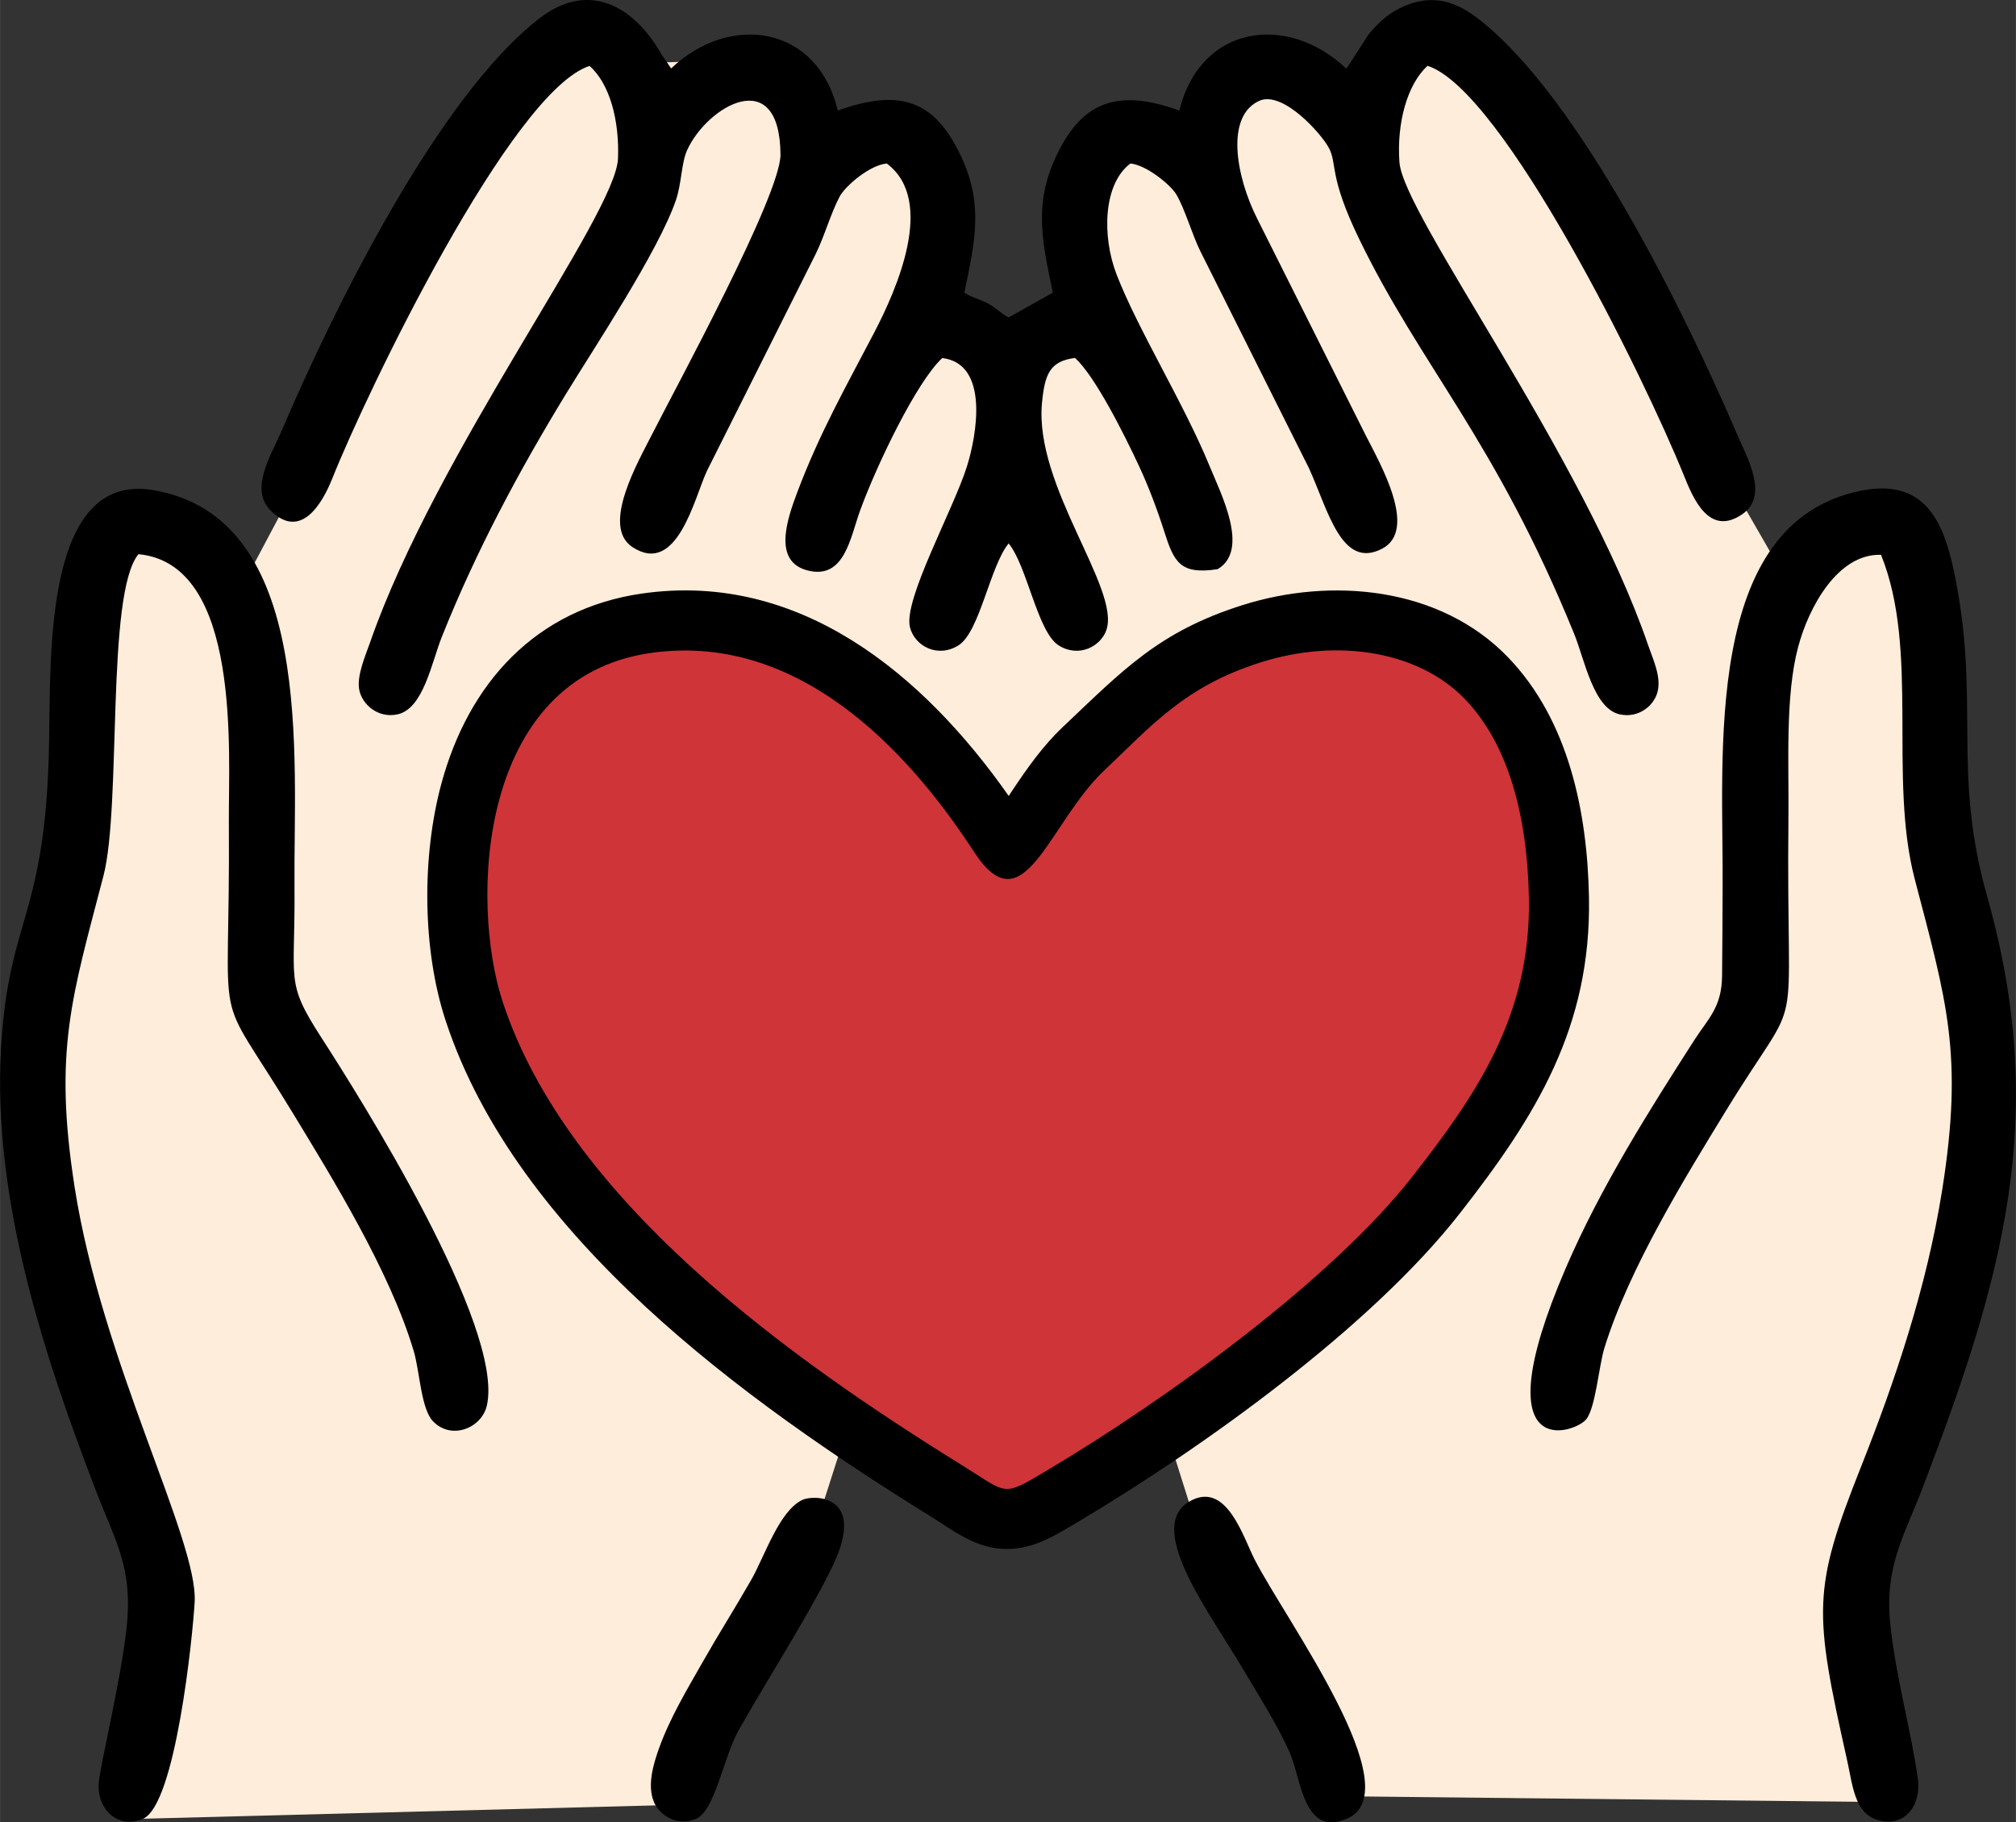
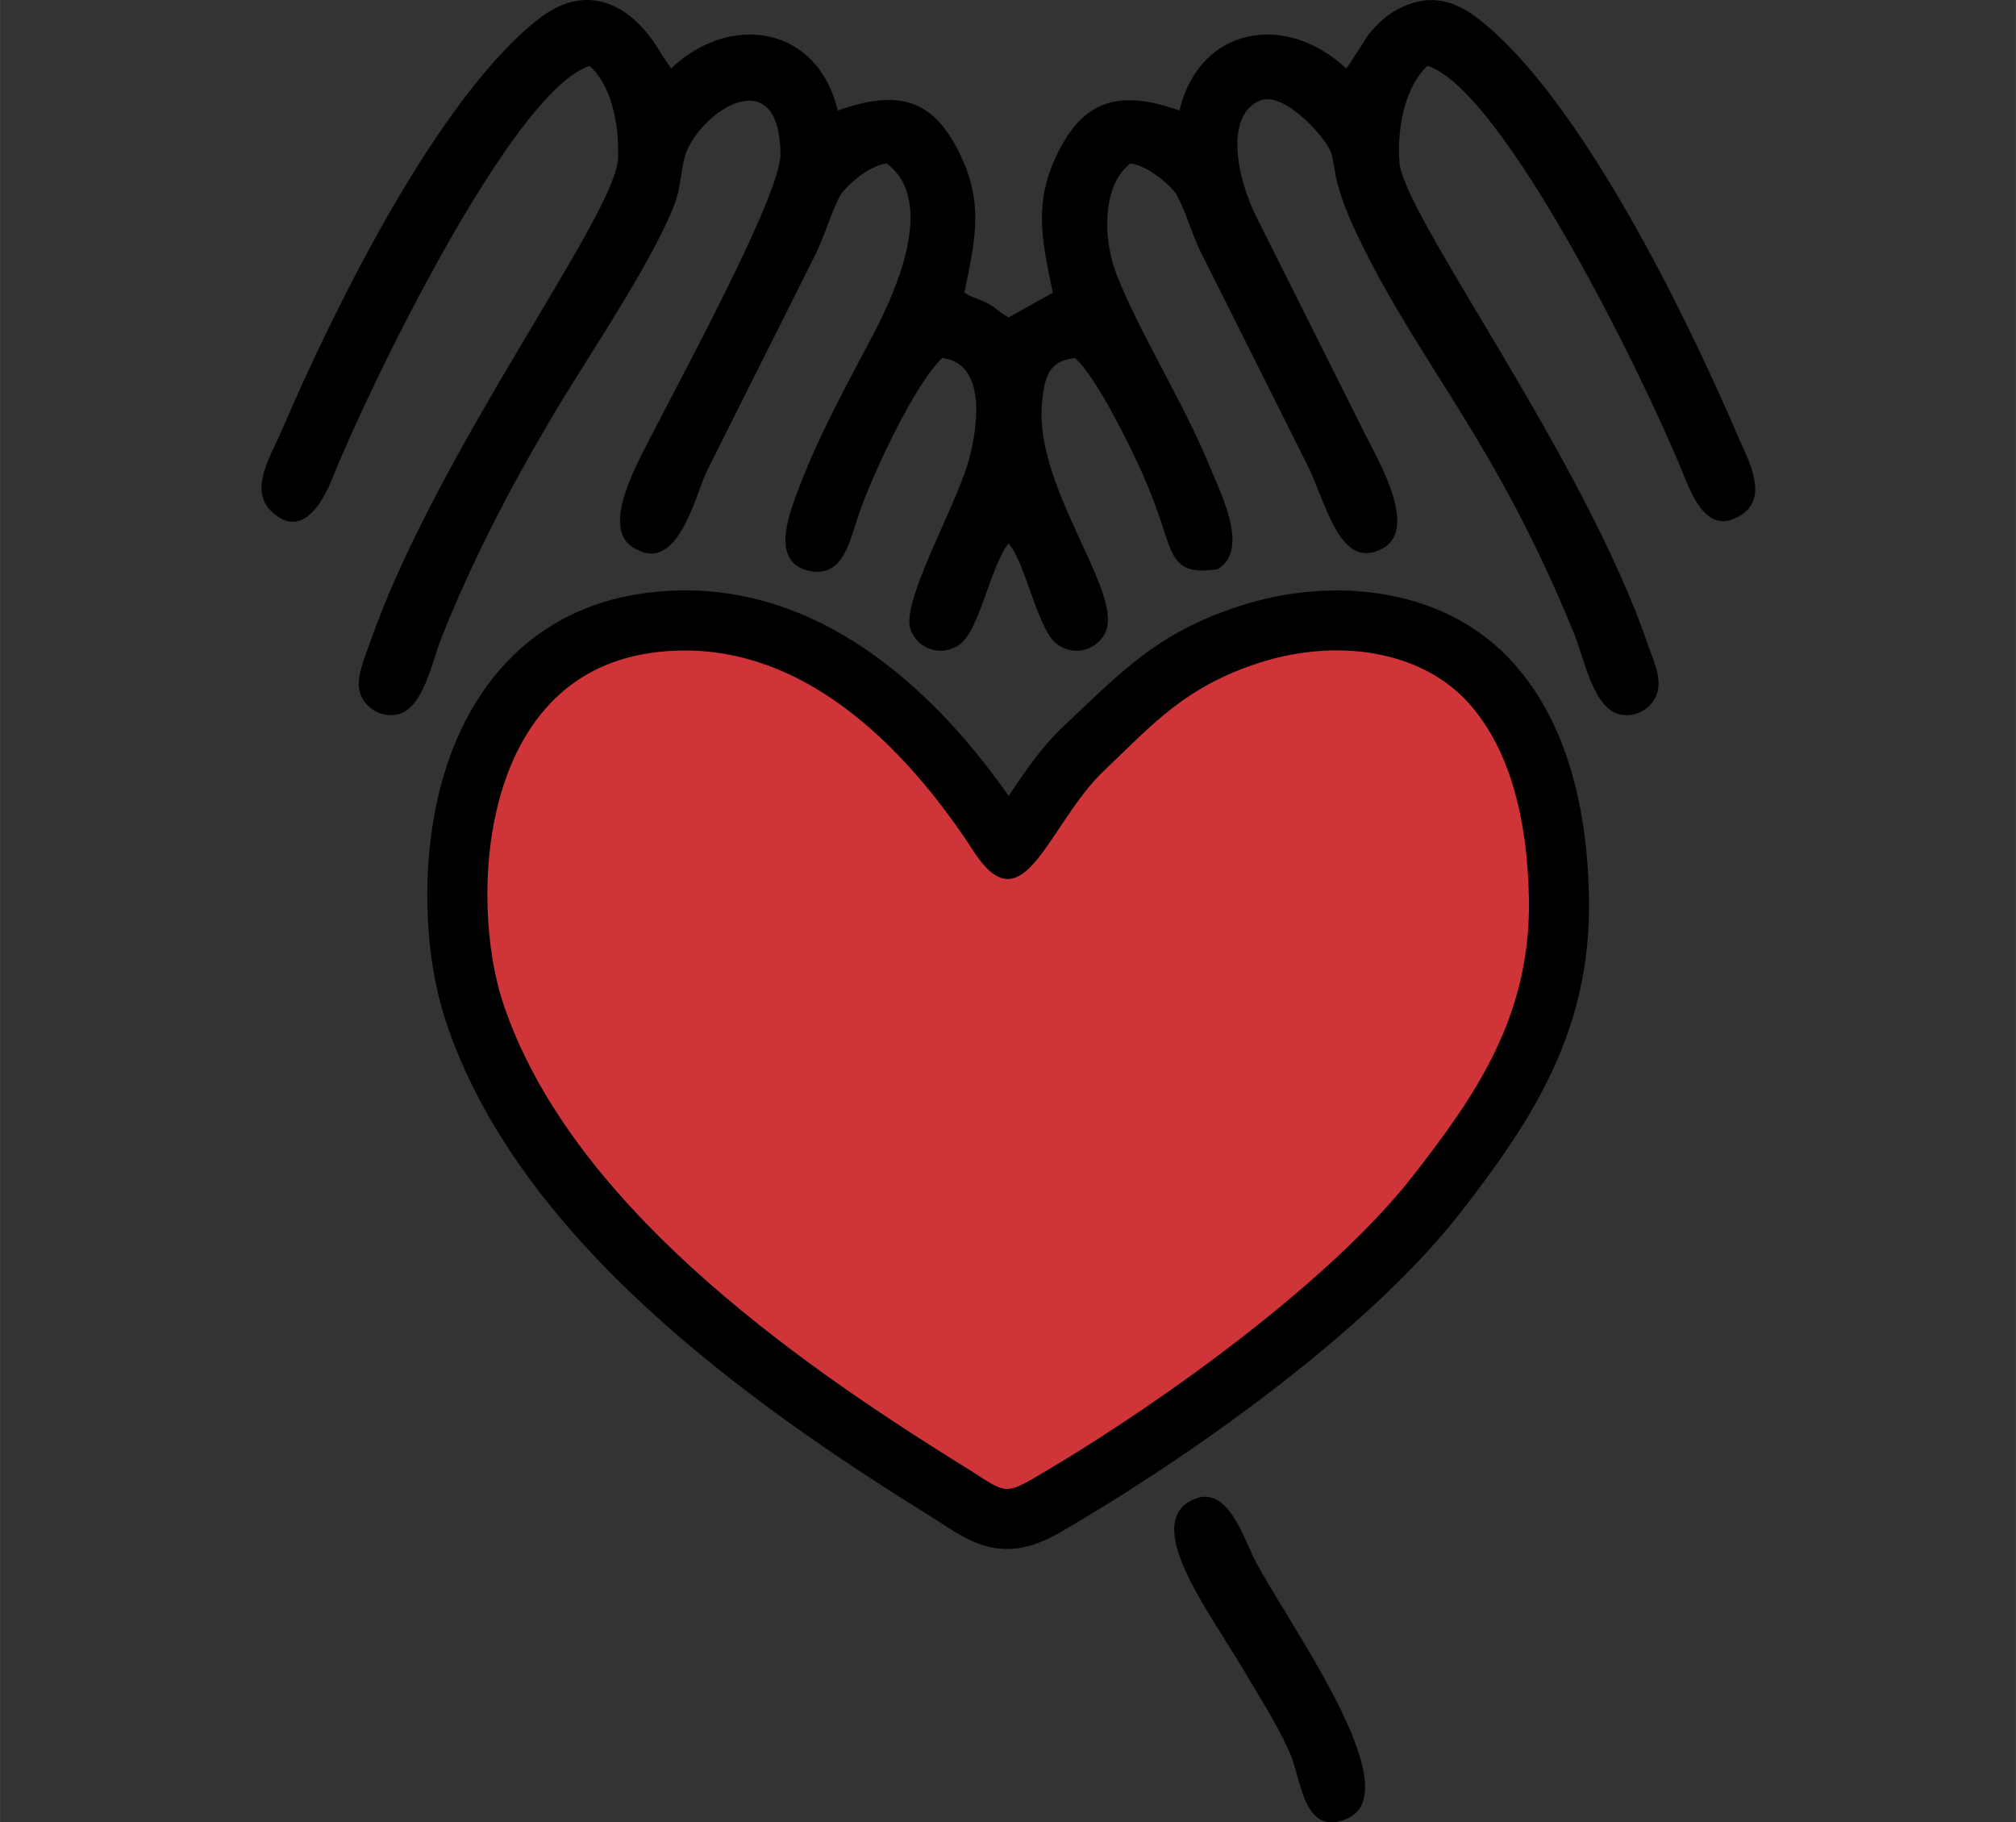
<svg xmlns="http://www.w3.org/2000/svg" xml:space="preserve" width="1195px" height="1080px" version="1.0" style="shape-rendering:geometricPrecision; text-rendering:geometricPrecision; image-rendering:optimizeQuality; fill-rule:evenodd; clip-rule:evenodd" viewBox="0 0 1166.37 1054.17">
  <rect x="0" y="0" width="1166.37" height="1054.17" fill="#333333" stroke="none" />
  <defs>
    <style type="text/css"> .fil0 {fill:#FEEDDA} .fil2 {fill:#CE3438} .fil1 {fill:black} </style>
  </defs>
  <g id="Camada_x0020_1">
-     <polygon class="fil0" points="137.11,344.75 299.51,38.92 448.87,33.91 469.73,86.28 519.97,77.62 579.7,238.08 621.27,177.09 640.03,80.58 852.18,20.37 1035.34,338.65 1099.93,306.12 1120.74,364.47 1146.8,612.28 1094.62,864.42 1072.17,936.33 1088.74,1042.44 767.57,1039 693.58,887.09 583.13,536.22 471.03,885.89 395.67,1043.93 82.78,1052.08 95.87,926.74 19.46,680.85 53.53,293.83 " />
    <g id="_2166500011696">
      <path class="fil1" d="M583.6 460.44c0.66,-1.03 1.26,-1.95 1.77,-2.7 8.86,-13.28 17.94,-26.25 29.61,-37.27 34.68,-32.79 55.41,-55.08 103.76,-70.39 51.69,-16.36 114.34,-10.61 153.62,30.01 35.31,36.52 46.08,89.97 46.96,139.09 1.33,75.05 -30.6,126.28 -74.76,182.78 -51.53,65.92 -148.61,135.44 -220.81,178.36 -14.6,8.68 -27.98,17.34 -45.93,15.46 -15.39,-1.61 -26.68,-10.7 -39.31,-18.52 -107.51,-66.61 -239.53,-161.87 -280.68,-286.81 -13.59,-41.28 -13.83,-95.05 -2.52,-136.96 15.69,-58.13 54.49,-101.34 116.29,-110.17 91.31,-13.05 163.01,47.26 212,117.12z" />
    </g>
    <path class="fil2" d="M376.52 377.71c-100.65,14.38 -104.57,144.54 -85.69,201.87 37.97,115.31 166.55,206.55 265.97,268.15 26.72,16.55 22.58,18.55 49.2,2.72 68.66,-40.81 164.38,-110.01 211.19,-169.88 36.5,-46.7 68.6,-92.74 67.39,-160.77 -0.85,-47.76 -11.77,-89.26 -37.2,-115.56 -26.25,-27.15 -72.73,-35.42 -118.15,-21.04 -43.97,13.92 -63.19,36.8 -90.39,62.51 -32.29,30.53 -46.44,91.44 -75.28,47.12 -31.29,-48.08 -95.74,-128.17 -187.04,-115.12z" />
    <path class="fil1" d="M341.1 38.13c11.73,10.46 17.27,31.5 16.44,53.52 -1.22,32.74 -104.78,169.07 -143.42,279.89 -2.53,7.28 -7.91,19.39 -6.28,27.57 1.69,8.42 10.78,16.48 21.98,14.16 15.12,-3.12 19.8,-29.89 25.8,-44.89 19.87,-49.72 44.44,-95.6 71.6,-140.14 16.36,-26.81 53.8,-83.01 63.88,-112.6 3.25,-9.56 3.08,-21.42 6.45,-28.81 11.61,-25.5 53.66,-50.11 54,2.58 0.15,23.34 -60.37,134.34 -73.89,161.06 -8.22,16.25 -30.23,53.89 -11.76,66 25.9,16.99 35.81,-28.45 43.08,-44.03l62.86 -125.34c5.31,-10.77 8.52,-22.97 13.87,-33.25 3.25,-6.24 17.55,-18.44 27.35,-19.26 28.66,21.48 5.61,73.13 -7.41,98.06 -16.08,30.79 -31.39,57.65 -44.35,92.03 -5.98,15.86 -14.36,40.26 6.1,45.36 21.26,5.29 24.49,-19.02 30.27,-34.85 9.72,-26.59 32.67,-74.36 47.48,-88.07 27.52,3.3 19.83,45.13 14.27,62.74 -8.02,25.39 -36.93,77.19 -32.95,93.01 2.75,10.89 16.02,18.02 28.09,10.44 12.27,-7.72 18.19,-45.74 28.99,-58.95 10.78,13.05 16.66,51.25 28.96,58.99 11.69,7.36 24.29,0.57 27.57,-8.8 8.37,-23.94 -41.84,-83.24 -37.22,-131.54 1.58,-16.43 4.46,-24.13 19.13,-25.94 11.54,10.56 28.11,43.42 37.21,62.97 5.19,11.17 10.26,24.45 14.39,37.43 5.63,17.74 9.28,25.11 30.87,21.79 18.82,-11.04 1.82,-43.84 -4.68,-59.73 -14.73,-36.02 -41.58,-79.08 -53.82,-110.89 -8.39,-21.8 -7.82,-52.13 8.05,-64.06 9.43,0.92 23.28,12.43 26.5,17.79 4.98,8.28 9.25,23.54 14.02,33.07l62.8 125.43c11.06,24.19 18.8,58.89 42.38,46.51 20.87,-10.95 -1.32,-49.31 -9.47,-65.38l-62.83 -125.42c-12.18,-24.02 -18.99,-60.02 1.86,-68.55 13.73,-4.83 34.97,19.17 39.42,27.28 5.25,9.54 -0.32,15.79 17.65,52.89 35.76,73.83 78.7,116.16 124.44,228.53 6.07,14.93 11.15,43.34 26.5,46.55 10.41,2.18 19.13,-4.53 21.52,-12.35 2.72,-8.9 -2.32,-19.19 -5.22,-27.63 -37.57,-109.68 -141.63,-248.72 -143.91,-279.41 -1.67,-22.54 4.45,-45.07 16.27,-55.81 43.51,13.91 125.23,179.8 148.3,236.95 5.18,12.81 14.44,35.79 33.8,22.42 15.48,-10.69 3.07,-32.06 -3,-46.19 -30.23,-70.47 -90.69,-193.71 -148.64,-239.53 -13.42,-10.62 -27.56,-16.32 -46.71,-6.91 -7.66,3.76 -13.37,9.71 -17.9,15.14l-11.93 18.44c-0.19,0.25 -0.66,0.85 -1.04,1.23 -34.15,-32.32 -84.49,-25.13 -96.46,24.34 -33.42,-12.1 -53.72,-6.19 -68.31,20.52 -16.62,30.41 -11.67,52.84 -4.91,84.81l-25.59 14.35c-5.31,-2.89 -5.96,-4.6 -11.33,-7.71 -5.28,-3.05 -9.32,-3.44 -14.28,-6.64 6.71,-32.25 11.74,-54.09 -4.91,-84.79 -14.84,-27.34 -34.49,-32.68 -68.35,-20.54 -11.63,-49.37 -62.46,-56.73 -96.4,-24.37l-5.58 -8.19c-16.12,-28.24 -42.3,-42.73 -70.7,-20.73 -58.57,45.4 -118.95,168.02 -149.26,238.92 -5.84,13.65 -18.59,33.31 -6.27,45.65 17.48,17.51 29.99,-3.95 35.78,-18.5 20,-50.18 103.58,-223.96 148.85,-238.62z" />
-     <path class="fil1" d="M80.08 320.58c59.86,5.59 52.03,115.85 52.31,154.57 0.94,131.54 -10.83,89.95 37.28,169.18 21.97,36.19 55.92,90.92 69.72,137.36 3.43,11.54 4.16,33.44 11.2,40.58 10.89,11.06 28.12,3.6 31.05,-9.1 10.5,-45.56 -74.24,-179.69 -95.85,-213.14 -21.07,-32.63 -14.91,-31.73 -15.43,-87.24 -0.69,-73.44 12.54,-213.41 -81.83,-229.28 -62.52,-10.51 -59.28,93.73 -60.12,144.58 -1.72,103.64 -23.48,100.96 -27.87,178.7 -4.92,86.97 24.89,177.33 54.85,255.36 11.67,30.4 21.84,44.87 17.65,81.11 -3.55,30.6 -14.71,76.02 -15.89,87.72 -1.51,15.04 10.8,27.59 25.63,21.1 18.84,-8.26 28.71,-105.73 29.82,-125.34 2.05,-35.86 -53.65,-138.49 -69.48,-240.21 -12.3,-78.99 -1.36,-110.34 16.7,-179.84 10.61,-40.83 1.35,-163.19 20.26,-186.11z" />
-     <path class="fil1" d="M1088.3 320.94c22.36,55.09 4.11,128.67 19.51,187.59 18.34,70.18 28.39,101.26 15.84,180.08 -8.95,56.17 -27.3,110.47 -46.88,159.78 -28.34,71.37 -27.4,83.58 -8.09,169.85 3.21,14.34 4.18,30.32 17.35,34.47 15.63,4.93 25.77,-8.17 23.58,-23.77 -3.94,-28 -12.27,-56.68 -15.8,-87.89 -3.9,-34.45 7.62,-51.84 18.62,-80.57 46.36,-121.04 73.3,-214.59 37.24,-342.05 -20.7,-73.19 -3.41,-113.09 -19.2,-188.07 -6.18,-29.35 -17.45,-53.83 -53.81,-46.49 -92.04,18.58 -79.45,153.14 -80,229.13 -0.12,17.2 -0.1,34.48 -0.32,51.66 -0.22,18.15 -8.16,24.7 -15.94,36.82 -25.54,39.8 -54.29,85.03 -74.62,132.35 -48.94,113.94 5.19,95.39 11.92,87.25 5.41,-6.55 7.4,-31.14 10.52,-41.23 14.4,-46.59 47.46,-99.87 70.14,-136.97 46.73,-76.46 34.87,-30.6 36.37,-170.09 0.33,-30.85 -1.95,-70.05 5.59,-98.44 6.16,-23.22 22.96,-54.17 47.98,-53.41z" />
-     <path class="fil1" d="M464.17 867.67c-13.48,6.48 -21.69,32.52 -29.71,46.52 -9.42,16.44 -18.69,30.98 -27.97,47.33 -8.89,15.64 -18.97,32.34 -25.28,50.01 -3.17,8.87 -6.98,21.38 -2.81,31.03 3.29,7.58 13.33,14.27 24.38,9.55 10.79,-4.6 15.89,-35.76 24.47,-51.02 15.81,-28.14 41.9,-68.78 54.72,-95.73 19.52,-41.02 -11.36,-40.79 -17.8,-37.69z" />
    <path class="fil1" d="M689.96 867.61c-29.35,13.93 9.38,64.4 29.13,97.79 8.89,15.04 19.75,31.94 27.03,48.23 6.78,15.16 7.85,49.23 33.08,38.48 37.54,-15.99 -35.29,-114.79 -53.31,-149.95 -6.58,-12.84 -15.82,-44.09 -35.93,-34.55z" />
-     <path class="fil1" d="M583.55 453c0,0 0,0 0,0z" />
  </g>
</svg>